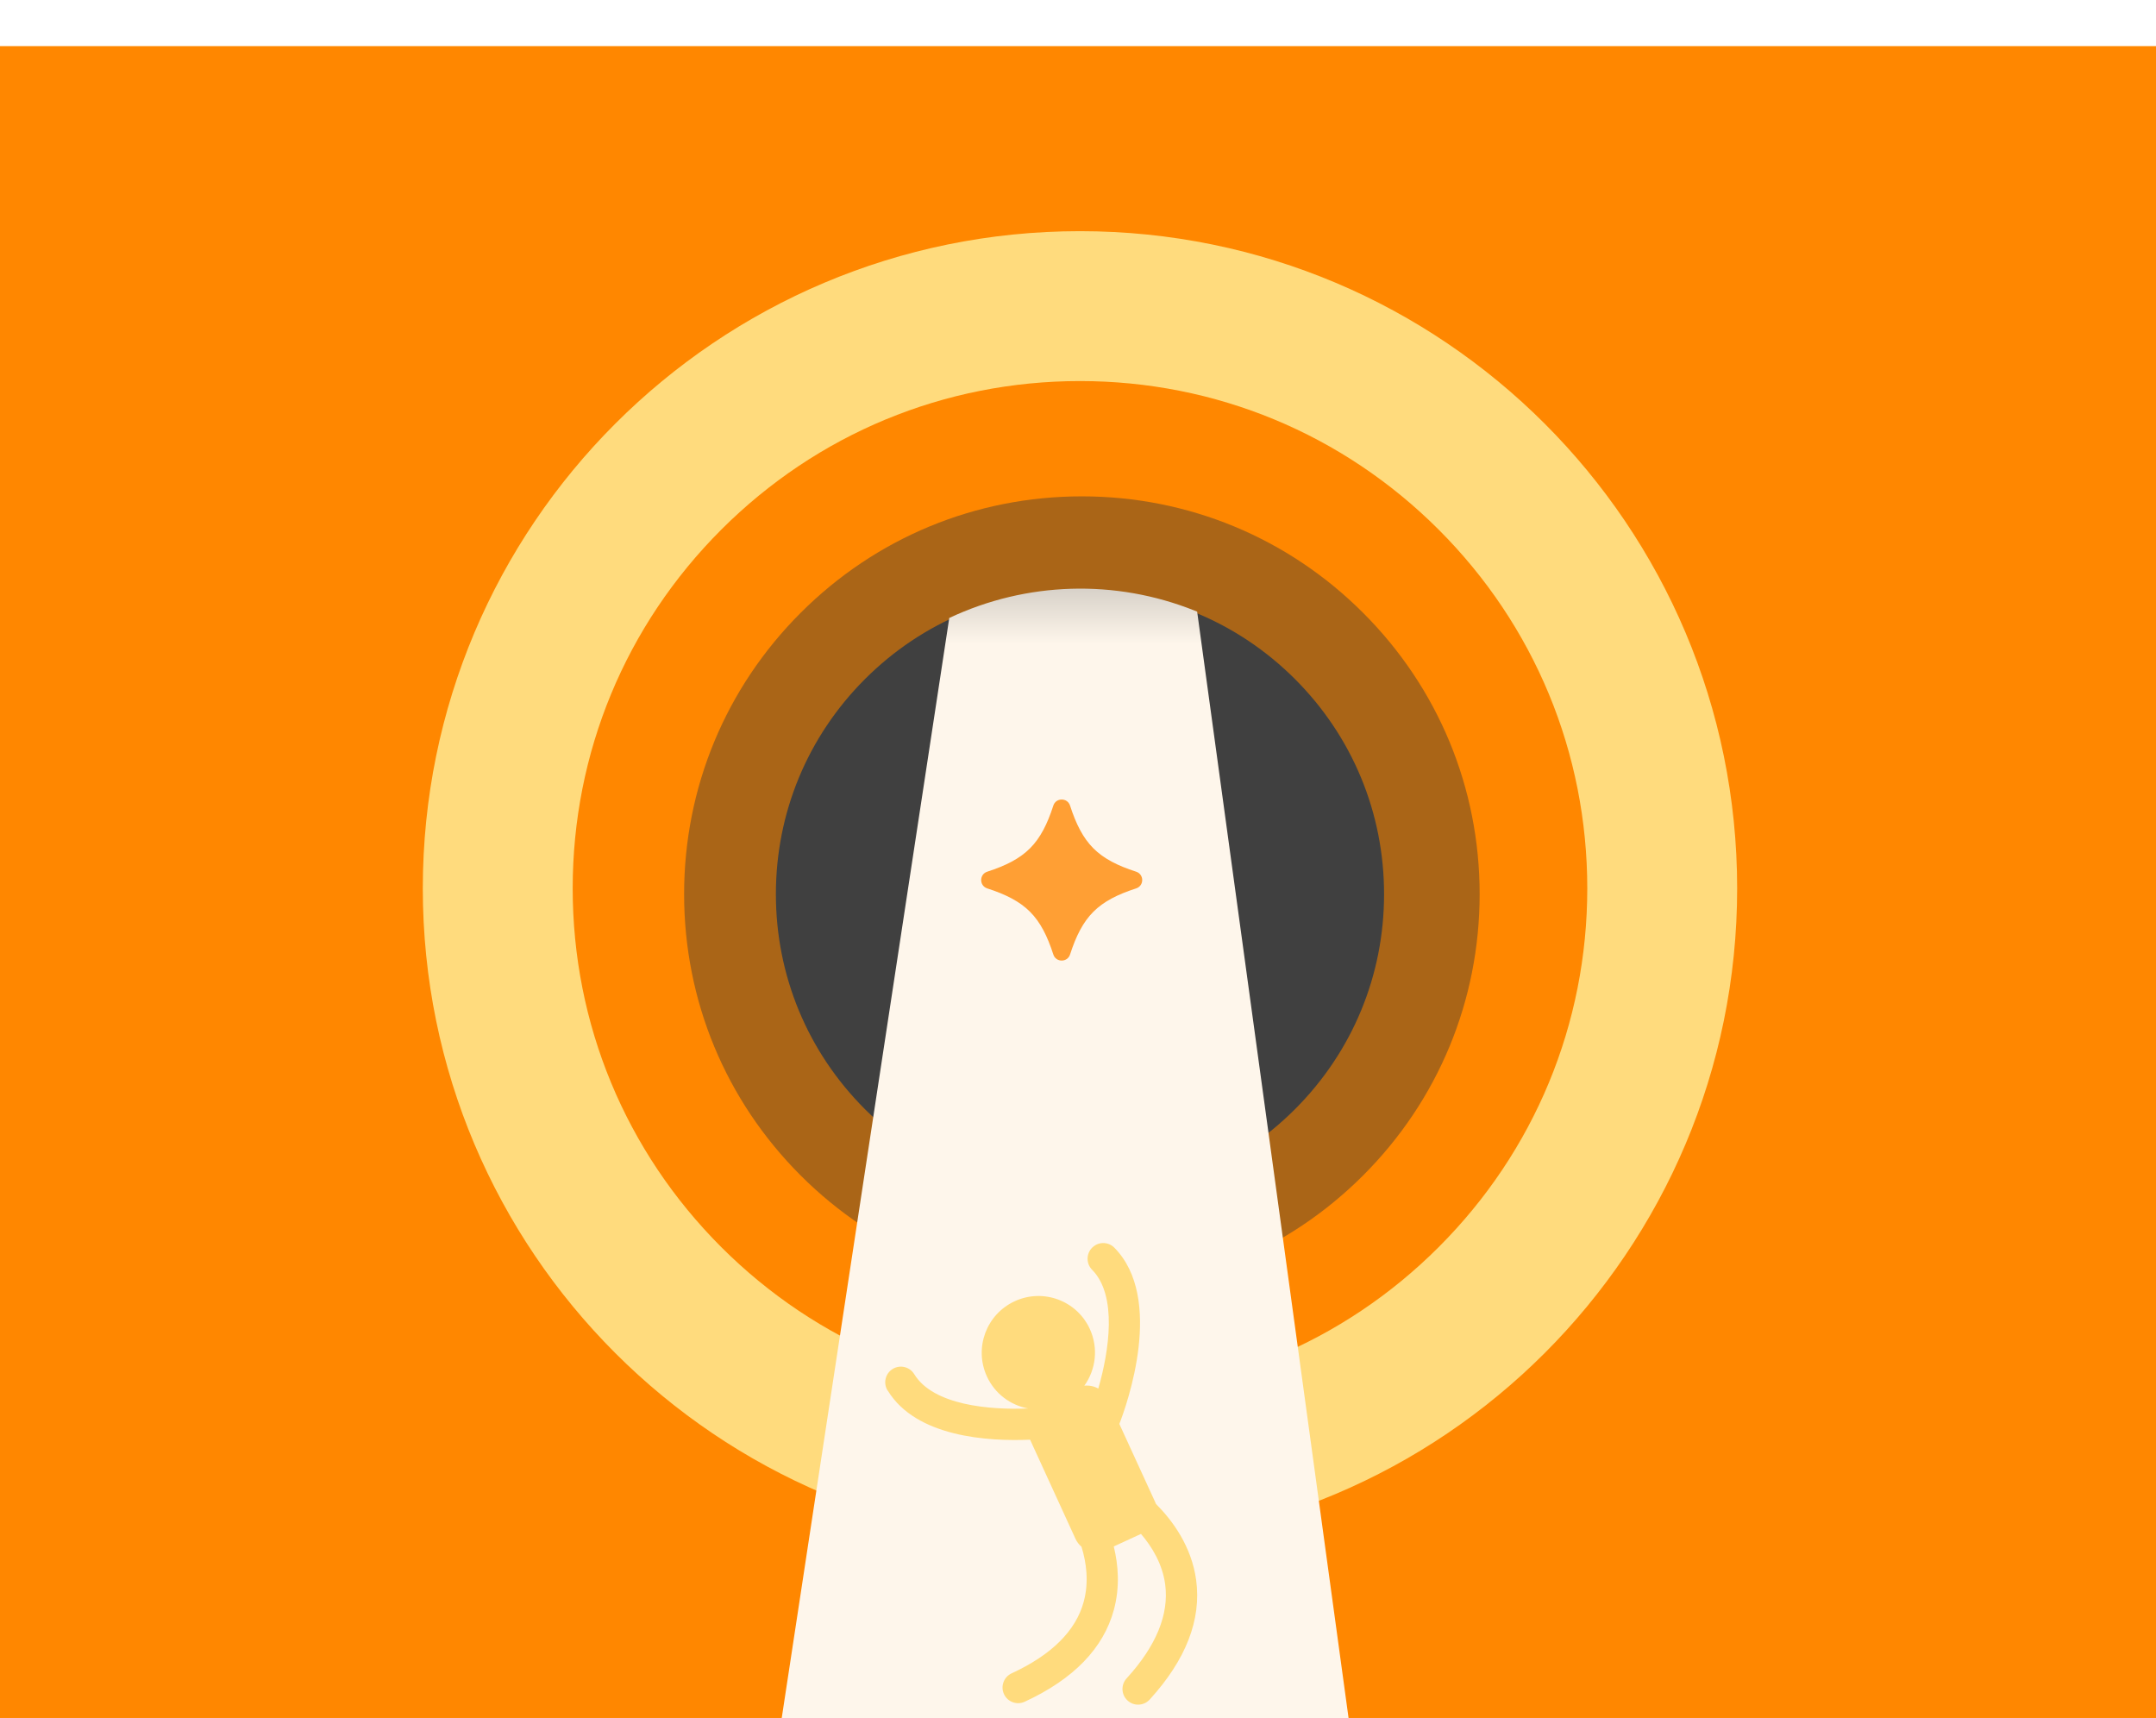
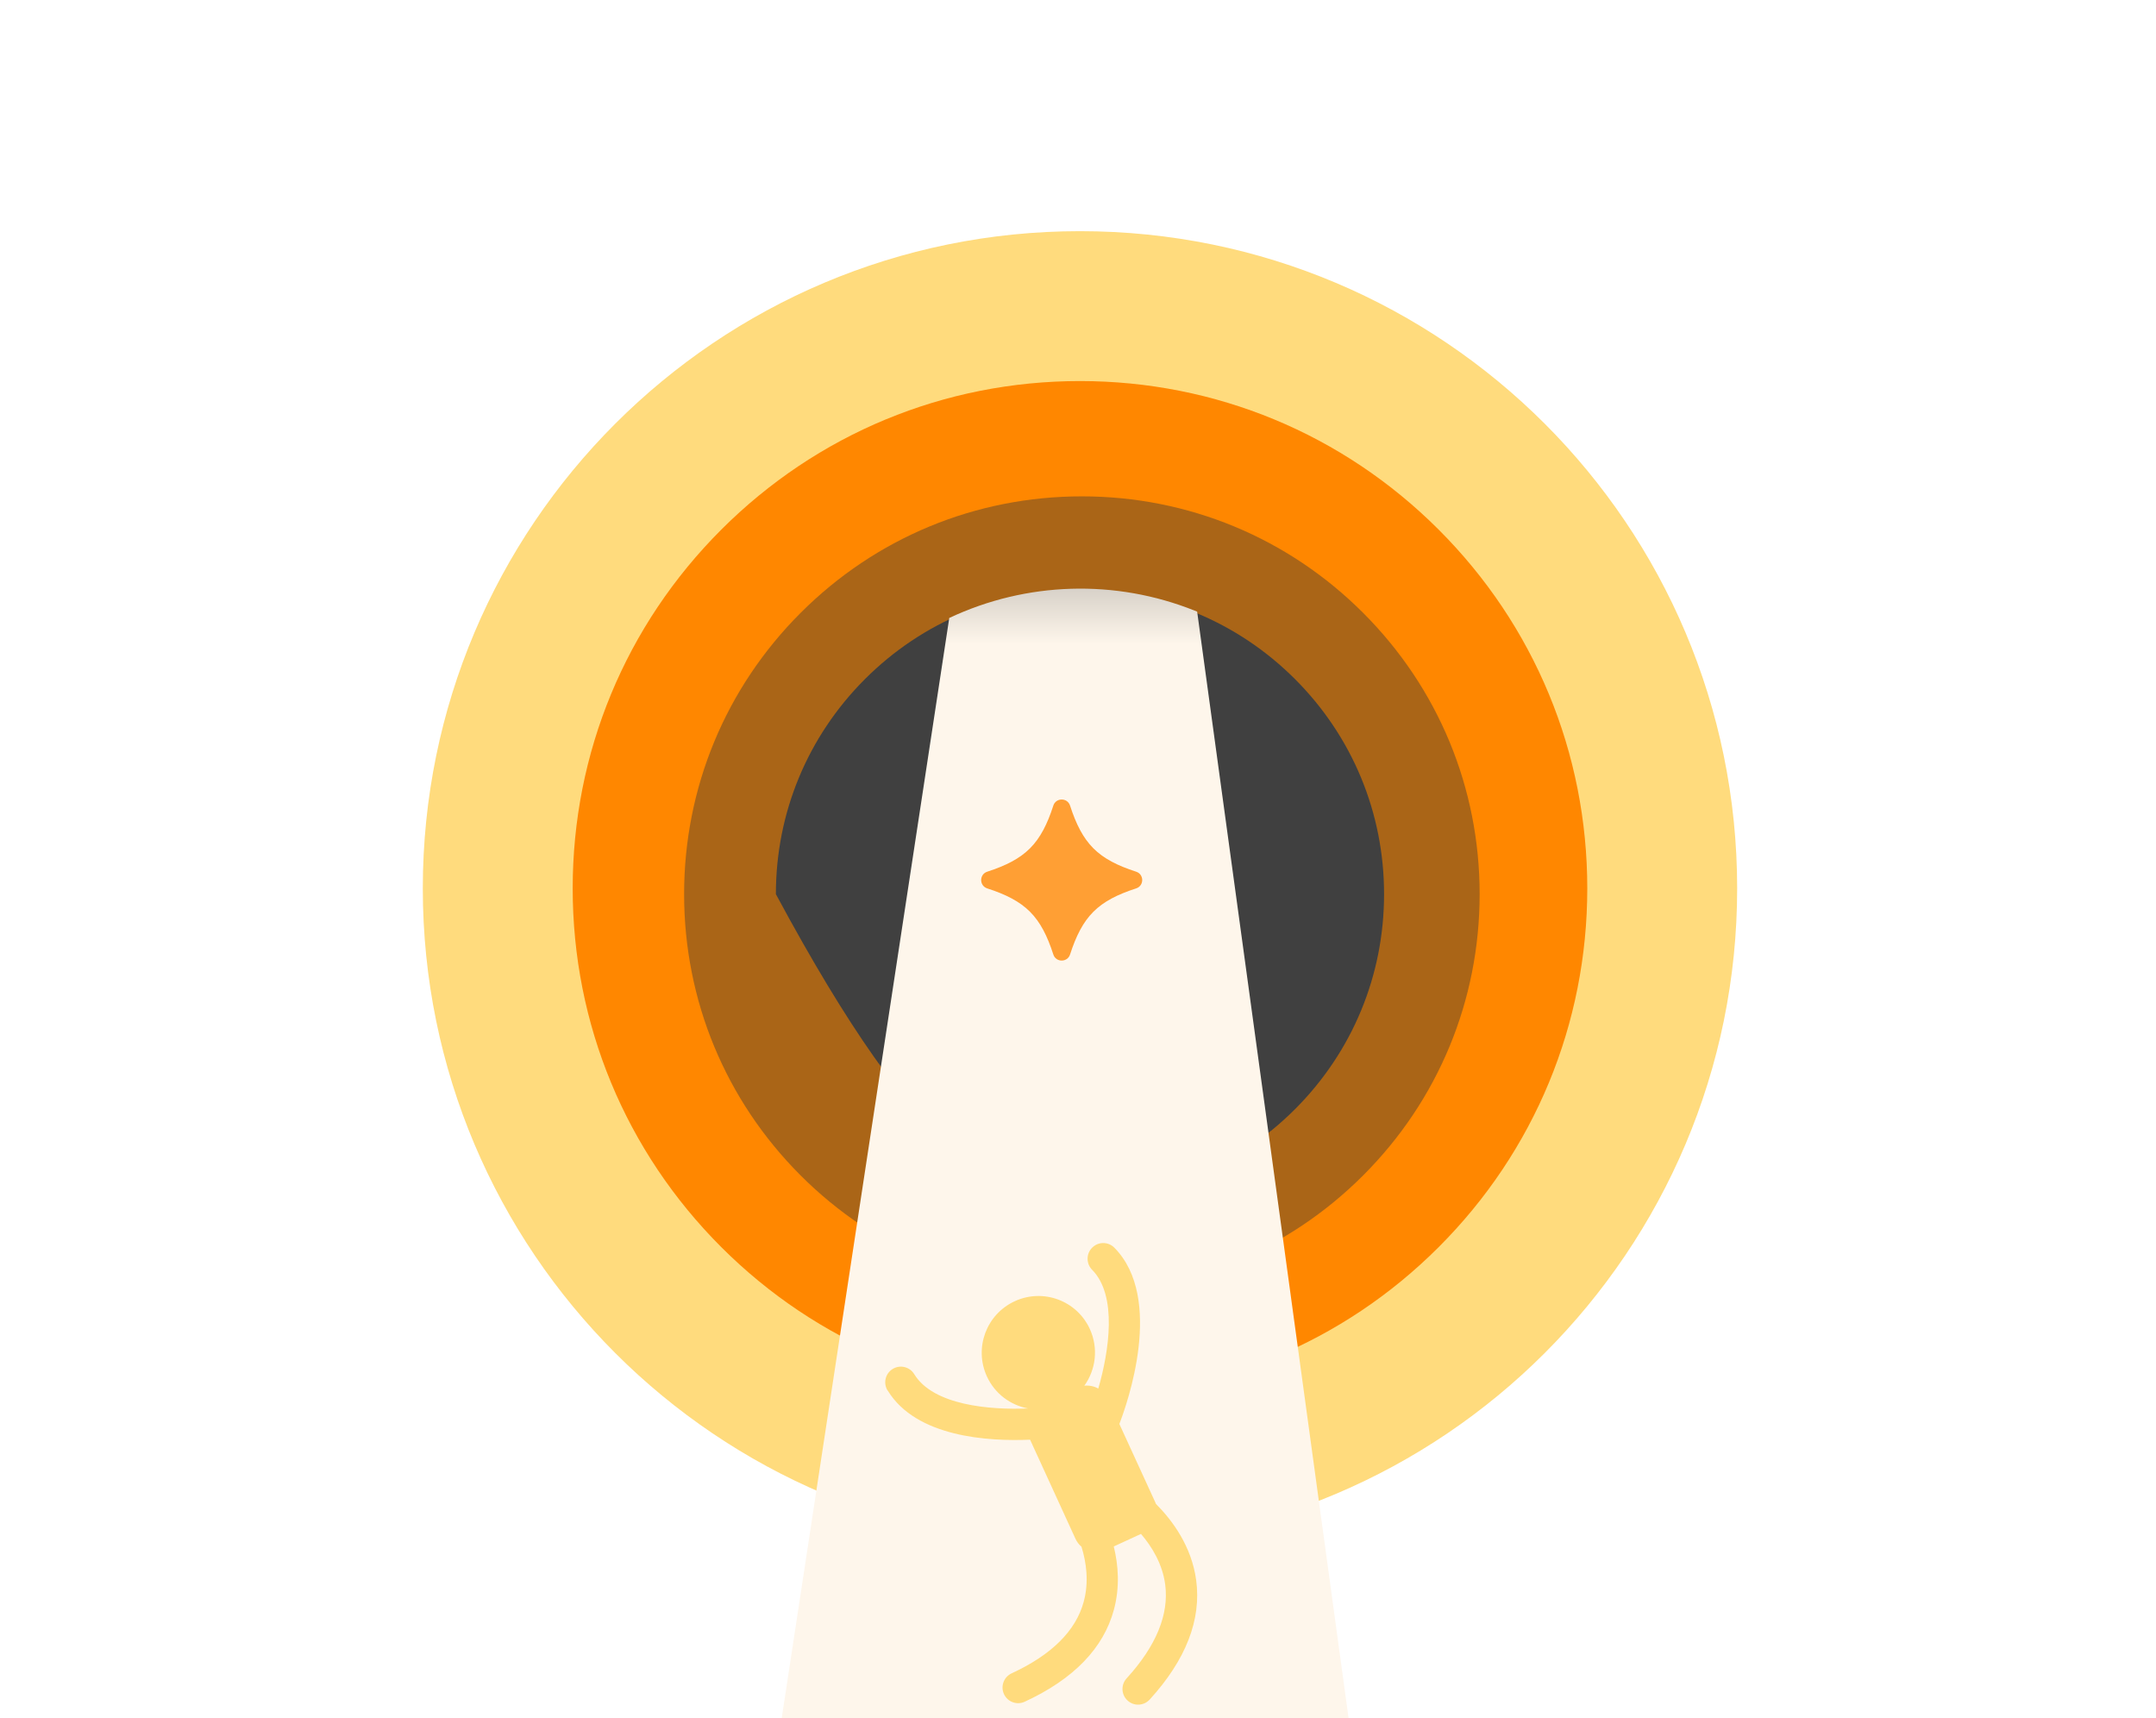
<svg xmlns="http://www.w3.org/2000/svg" width="187" height="149" viewBox="0 0 187 149" fill="none">
  <g clip-path="url(#clip0_1267_68803)">
    <g filter="url(#filter0_d_1267_68803)">
-       <rect width="187" height="149" fill="#FF8700" />
      <path d="M93.672 130.048C62.192 130.048 36.672 104.529 36.672 73.049C36.672 41.569 62.192 16.049 93.672 16.049C125.152 16.049 150.672 41.569 150.672 73.049C150.672 104.529 125.152 130.048 93.672 130.048Z" fill="#FFDB7D" />
      <path d="M93.672 117.048C105.424 117.048 116.474 112.472 124.784 104.161C133.095 95.851 137.672 84.802 137.672 73.049C137.672 61.295 133.095 50.247 124.784 41.936C116.474 33.626 105.424 29.049 93.672 29.049C81.919 29.049 70.87 33.626 62.559 41.936C54.249 50.246 49.672 61.295 49.672 73.049C49.672 84.802 54.249 95.85 62.559 104.161C70.87 112.472 81.919 117.048 93.672 117.048Z" fill="#FF8700" />
      <path d="M93.836 108.049C103.051 108.049 111.715 104.46 118.231 97.944C124.747 91.427 128.336 82.764 128.336 73.549C128.336 64.333 124.747 55.67 118.231 49.154C111.715 42.637 103.052 39.049 93.836 39.049C84.62 39.049 75.957 42.637 69.441 49.154C62.924 55.67 59.336 64.333 59.336 73.549C59.336 82.764 62.924 91.427 69.441 97.944C75.957 104.46 84.62 108.049 93.836 108.049Z" fill="#AA6517" />
-       <path d="M93.671 99.925C100.716 99.925 107.34 97.181 112.322 92.2C117.303 87.218 120.047 80.594 120.047 73.549C120.047 66.504 117.303 59.881 112.322 54.899C107.34 49.917 100.716 47.174 93.671 47.174C86.626 47.174 80.002 49.917 75.021 54.899C70.039 59.88 67.296 66.504 67.296 73.549C67.296 80.594 70.039 87.218 75.021 92.2C80.002 97.181 86.626 99.925 93.671 99.925Z" fill="#404040" />
+       <path d="M93.671 99.925C100.716 99.925 107.34 97.181 112.322 92.2C117.303 87.218 120.047 80.594 120.047 73.549C120.047 66.504 117.303 59.881 112.322 54.899C107.34 49.917 100.716 47.174 93.671 47.174C86.626 47.174 80.002 49.917 75.021 54.899C70.039 59.88 67.296 66.504 67.296 73.549C80.002 97.181 86.626 99.925 93.671 99.925Z" fill="#404040" />
      <path d="M118.12 153.426L103.834 49.046L103.612 48.958C96.738 46.21 89.031 46.442 82.334 49.596V49.596L66.498 153.571C66.393 153.868 66.336 154.168 66.336 154.473C66.336 158.931 77.978 162.546 92.336 162.546C106.694 162.546 118.336 158.931 118.336 154.473C118.336 154.117 118.26 153.766 118.117 153.422L118.12 153.426Z" fill="url(#paint0_linear_1267_68803)" />
      <path d="M76.996 116.602C79.475 120.655 85.734 121.02 89.344 120.864L93.281 129.458C93.408 129.735 93.589 129.964 93.802 130.147C94.223 131.502 94.462 133.192 93.998 134.909C93.317 137.438 91.211 139.527 87.743 141.129C87.065 141.441 86.766 142.249 87.078 142.927C87.389 143.606 88.195 143.904 88.873 143.592C93.105 141.642 95.713 138.956 96.613 135.611C97.147 133.633 96.997 131.731 96.602 130.124L98.963 129.036C99.905 130.136 100.825 131.63 101.063 133.424C101.406 136.013 100.282 138.753 97.714 141.569C97.207 142.122 97.248 142.983 97.8 143.489C98.352 143.996 99.211 143.954 99.718 143.401C102.864 139.954 104.216 136.469 103.748 133.035C103.349 130.102 101.688 127.865 100.26 126.433C100.238 126.378 100.219 126.319 100.191 126.267L97.087 119.5C97.753 117.785 101.006 108.618 96.653 104.211C96.51 104.064 96.34 103.959 96.162 103.893C95.681 103.715 95.123 103.816 94.734 104.204C94.2 104.732 94.199 105.593 94.721 106.125C96.941 108.371 96.192 113.195 95.261 116.429C94.898 116.227 94.473 116.138 94.051 116.18C95.045 114.79 95.286 112.928 94.527 111.264C93.394 108.795 90.481 107.717 88.014 108.854C85.546 109.991 84.466 112.909 85.599 115.378C86.291 116.886 87.653 117.876 89.169 118.155C85.811 118.294 80.941 117.874 79.294 115.178C78.901 114.537 78.068 114.338 77.429 114.728C76.79 115.117 76.589 115.956 76.982 116.597L76.996 116.602Z" fill="#FFDB7D" />
      <path d="M92.812 78.78C92.583 79.486 91.588 79.486 91.359 78.78C90.842 77.178 90.236 75.976 89.336 75.075C88.436 74.175 87.234 73.569 85.632 73.052C84.925 72.823 84.925 71.828 85.632 71.6C87.233 71.082 88.435 70.476 89.336 69.576C90.236 68.676 90.842 67.474 91.359 65.872C91.588 65.165 92.583 65.165 92.812 65.872C93.329 67.473 93.935 68.675 94.835 69.576C95.735 70.476 96.937 71.082 98.539 71.6C99.246 71.828 99.246 72.823 98.539 73.052C96.938 73.569 95.736 74.175 94.835 75.075C93.935 75.975 93.329 77.177 92.812 78.78Z" fill="#FF9F34" />
    </g>
  </g>
  <defs>
    <filter id="filter0_d_1267_68803" x="-14" y="-10" width="215" height="190.547" filterUnits="userSpaceOnUse" color-interpolation-filters="sRGB">
      <feFlood flood-opacity="0" result="BackgroundImageFix" />
      <feColorMatrix in="SourceAlpha" type="matrix" values="0 0 0 0 0 0 0 0 0 0 0 0 0 0 0 0 0 0 127 0" result="hardAlpha" />
      <feOffset dy="4" />
      <feGaussianBlur stdDeviation="7" />
      <feComposite in2="hardAlpha" operator="out" />
      <feColorMatrix type="matrix" values="0 0 0 0 0 0 0 0 0 0 0 0 0 0 0 0 0 0 0.15 0" />
      <feBlend mode="normal" in2="BackgroundImageFix" result="effect1_dropShadow_1267_68803" />
      <feBlend mode="normal" in="SourceGraphic" in2="effect1_dropShadow_1267_68803" result="shape" />
    </filter>
    <linearGradient id="paint0_linear_1267_68803" x1="92.336" y1="28.047" x2="92.336" y2="162.546" gradientUnits="userSpaceOnUse">
      <stop stop-color="#404040" />
      <stop offset="0.177" stop-color="#FEF6EB" />
    </linearGradient>
    <clipPath id="clip0_1267_68803">
      <rect width="187" height="149" fill="white" />
    </clipPath>
  </defs>
</svg>